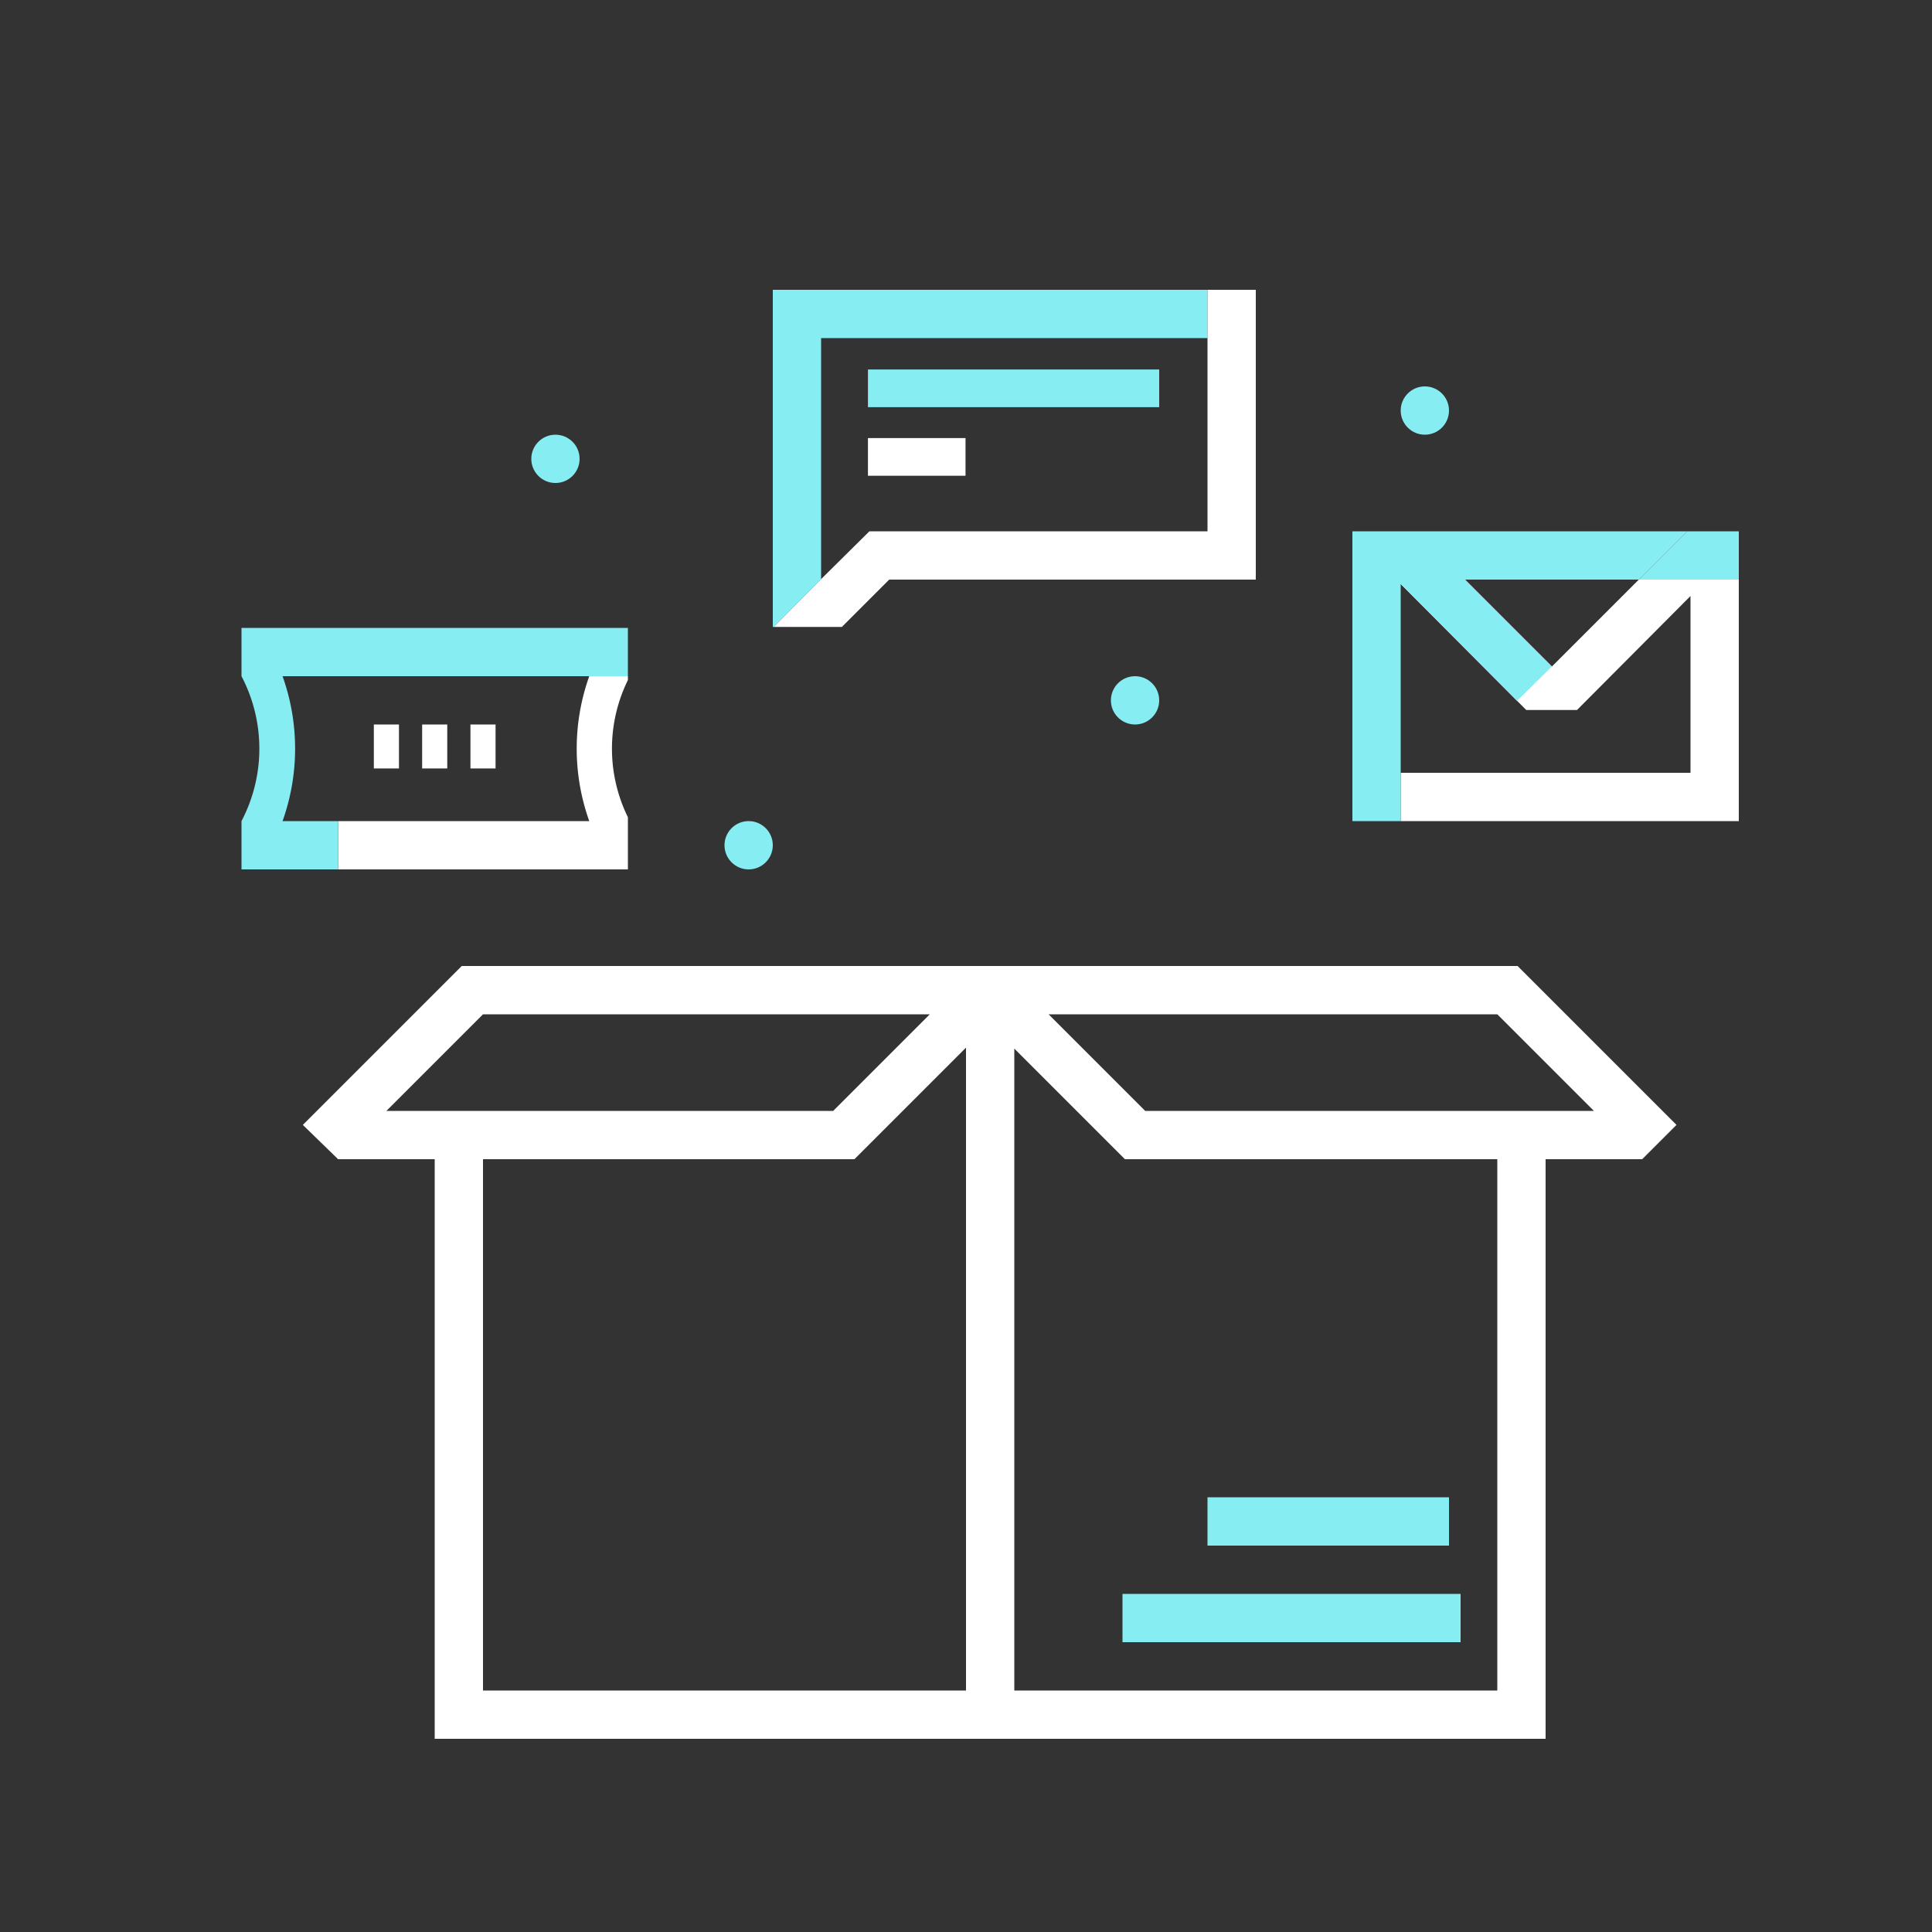
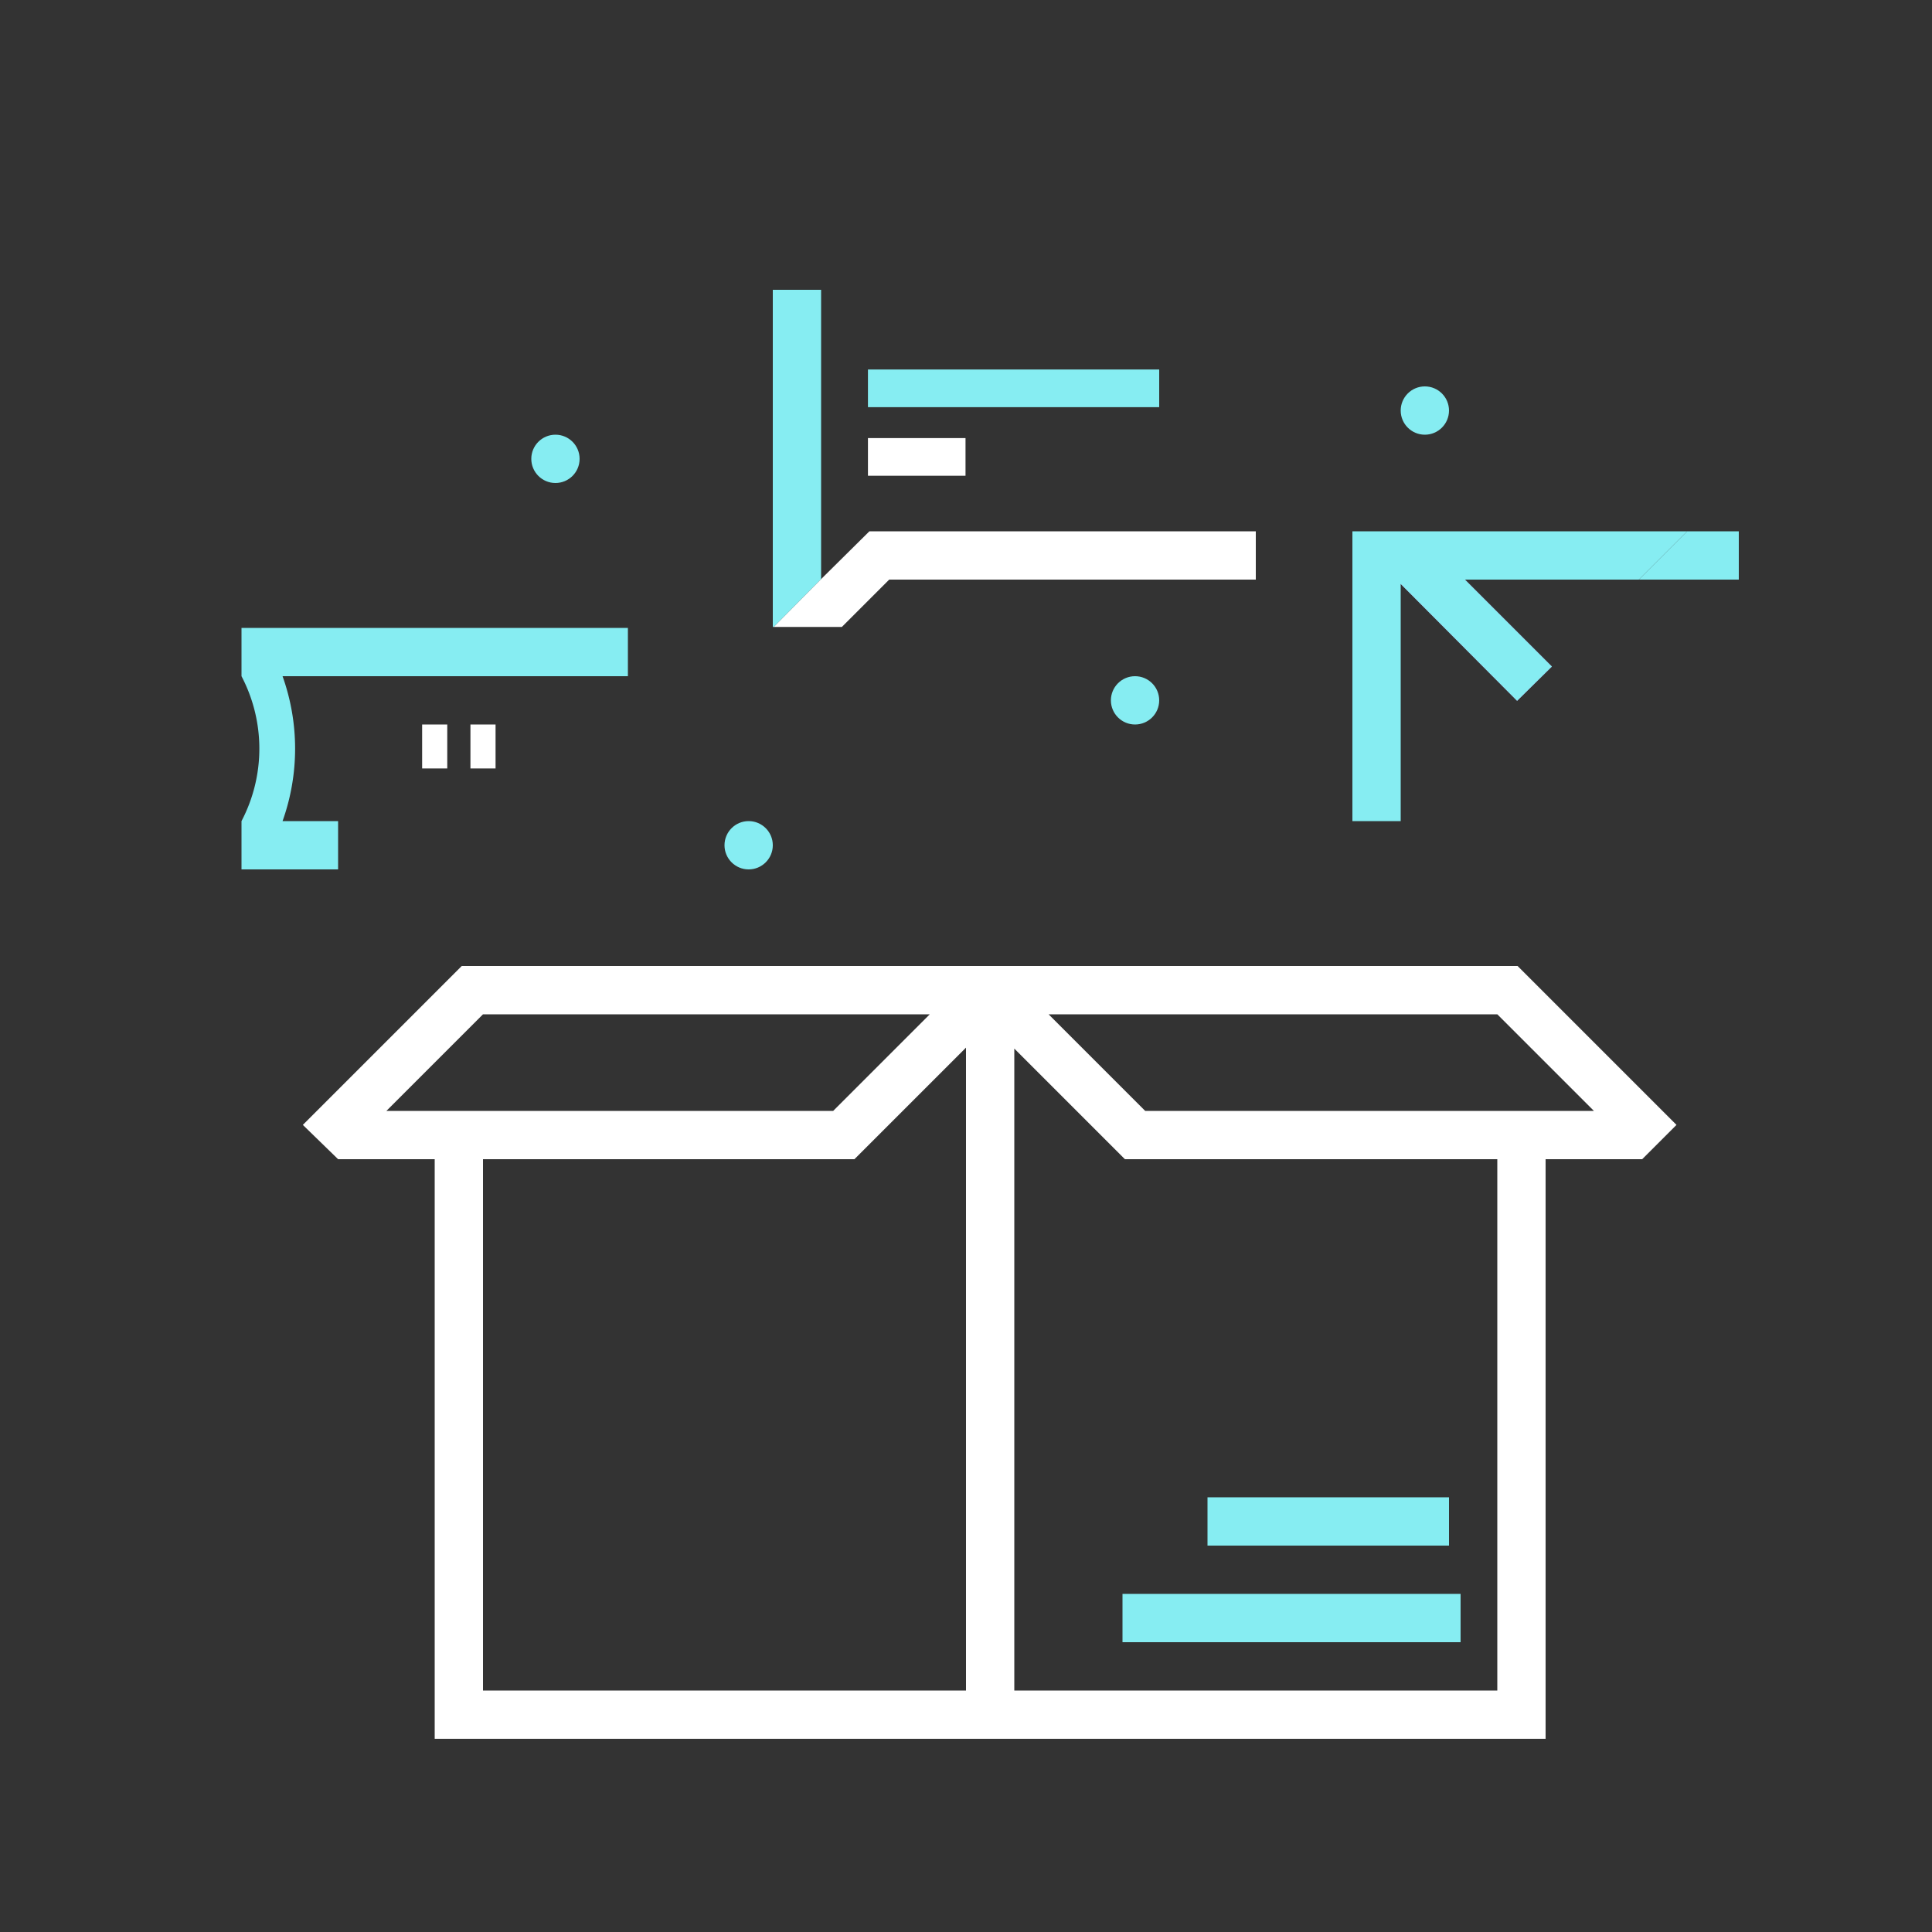
<svg xmlns="http://www.w3.org/2000/svg" viewBox="0 0 40 40">
  <rect x="0" y="0" width="40" height="40" fill="#333333" stroke="none" />
  <defs>
    <style>.cls-1{fill:#86edf2;}.cls-2{fill:#fff;}.cls-3{fill:none;}.cls-4{fill:#b468c1;}</style>
  </defs>
  <title>icone</title>
  <g id="caixa">
    <rect class="cls-1" x="17.97" y="7.65" width="6.03" height="0.78" />
    <rect class="cls-2" x="17.97" y="9.07" width="2.02" height="0.78" />
    <path class="cls-2" d="M34.71,23.29,32,20.58,31.42,20H9.56L6.27,23.29,7,24H9V36H32V24h2ZM8,23l2-2v0h9.25l-2,2ZM20,35H10V24h7.69L20,21.69Zm11,0H21V21.71l2,2,.29.29H31Zm1-12H23.71l-2-2H31l1,1,1,1Z" />
-     <rect class="cls-1" x="16" y="6" width="9" height="1" />
    <polygon class="cls-1" points="17 6 17 11.99 16.02 12.98 16 12.98 16 6 17 6" />
-     <rect class="cls-2" x="25" y="6" width="1" height="6" />
    <polygon class="cls-2" points="26 11 26 12 18.41 12 17.43 12.98 16.02 12.98 17 11.99 18 11 26 11" />
-     <path class="cls-2" d="M13,14h-.8a4.46,4.46,0,0,0,0,3H7v1h6V16.92a3.22,3.22,0,0,1,0-2.84Z" />
    <rect class="cls-2" x="8.74" y="15" width="0.52" height="0.91" />
-     <rect class="cls-2" x="7.74" y="15" width="0.52" height="0.91" />
    <rect class="cls-2" x="9.74" y="15" width="0.52" height="0.91" />
    <path class="cls-1" d="M13,13v1H5.85a4.46,4.46,0,0,1,0,3H7v1H5V17s0,0,0,0a3.23,3.23,0,0,0,0-3V13Z" />
    <path class="cls-3" d="M5,13v1" />
    <path class="cls-3" d="M5,13v1" />
    <circle class="cls-1" cx="15.5" cy="17.5" r="0.5" />
    <circle class="cls-1" cx="23.5" cy="14.5" r="0.5" />
    <circle class="cls-1" cx="29.5" cy="8.5" r="0.5" />
    <circle class="cls-1" cx="11.5" cy="9.5" r="0.5" />
    <rect class="cls-1" x="23.24" y="33" width="7" height="1" />
    <rect class="cls-1" x="25" y="31" width="5" height="1" />
    <polygon class="cls-4" points="32.13 13.8 31.41 14.51 29 12.09 29 12 30.33 12 32.13 13.8" />
-     <polygon class="cls-2" points="36 12 36 17 29 17 29 16 35 16 35 12.34 32.65 14.7 31.6 14.7 31.41 14.51 29 12.09 29 12 30.33 12 32.13 13.8 33.93 12 36 12" />
    <polygon class="cls-1" points="36 11 36 12 33.93 12 34.93 11 36 11" />
    <polygon class="cls-1" points="33.93 12 30.33 12 32.13 13.8 31.41 14.51 29 12.09 29 17 28 17 28 11 34.93 11 33.93 12" />
  </g>
</svg>